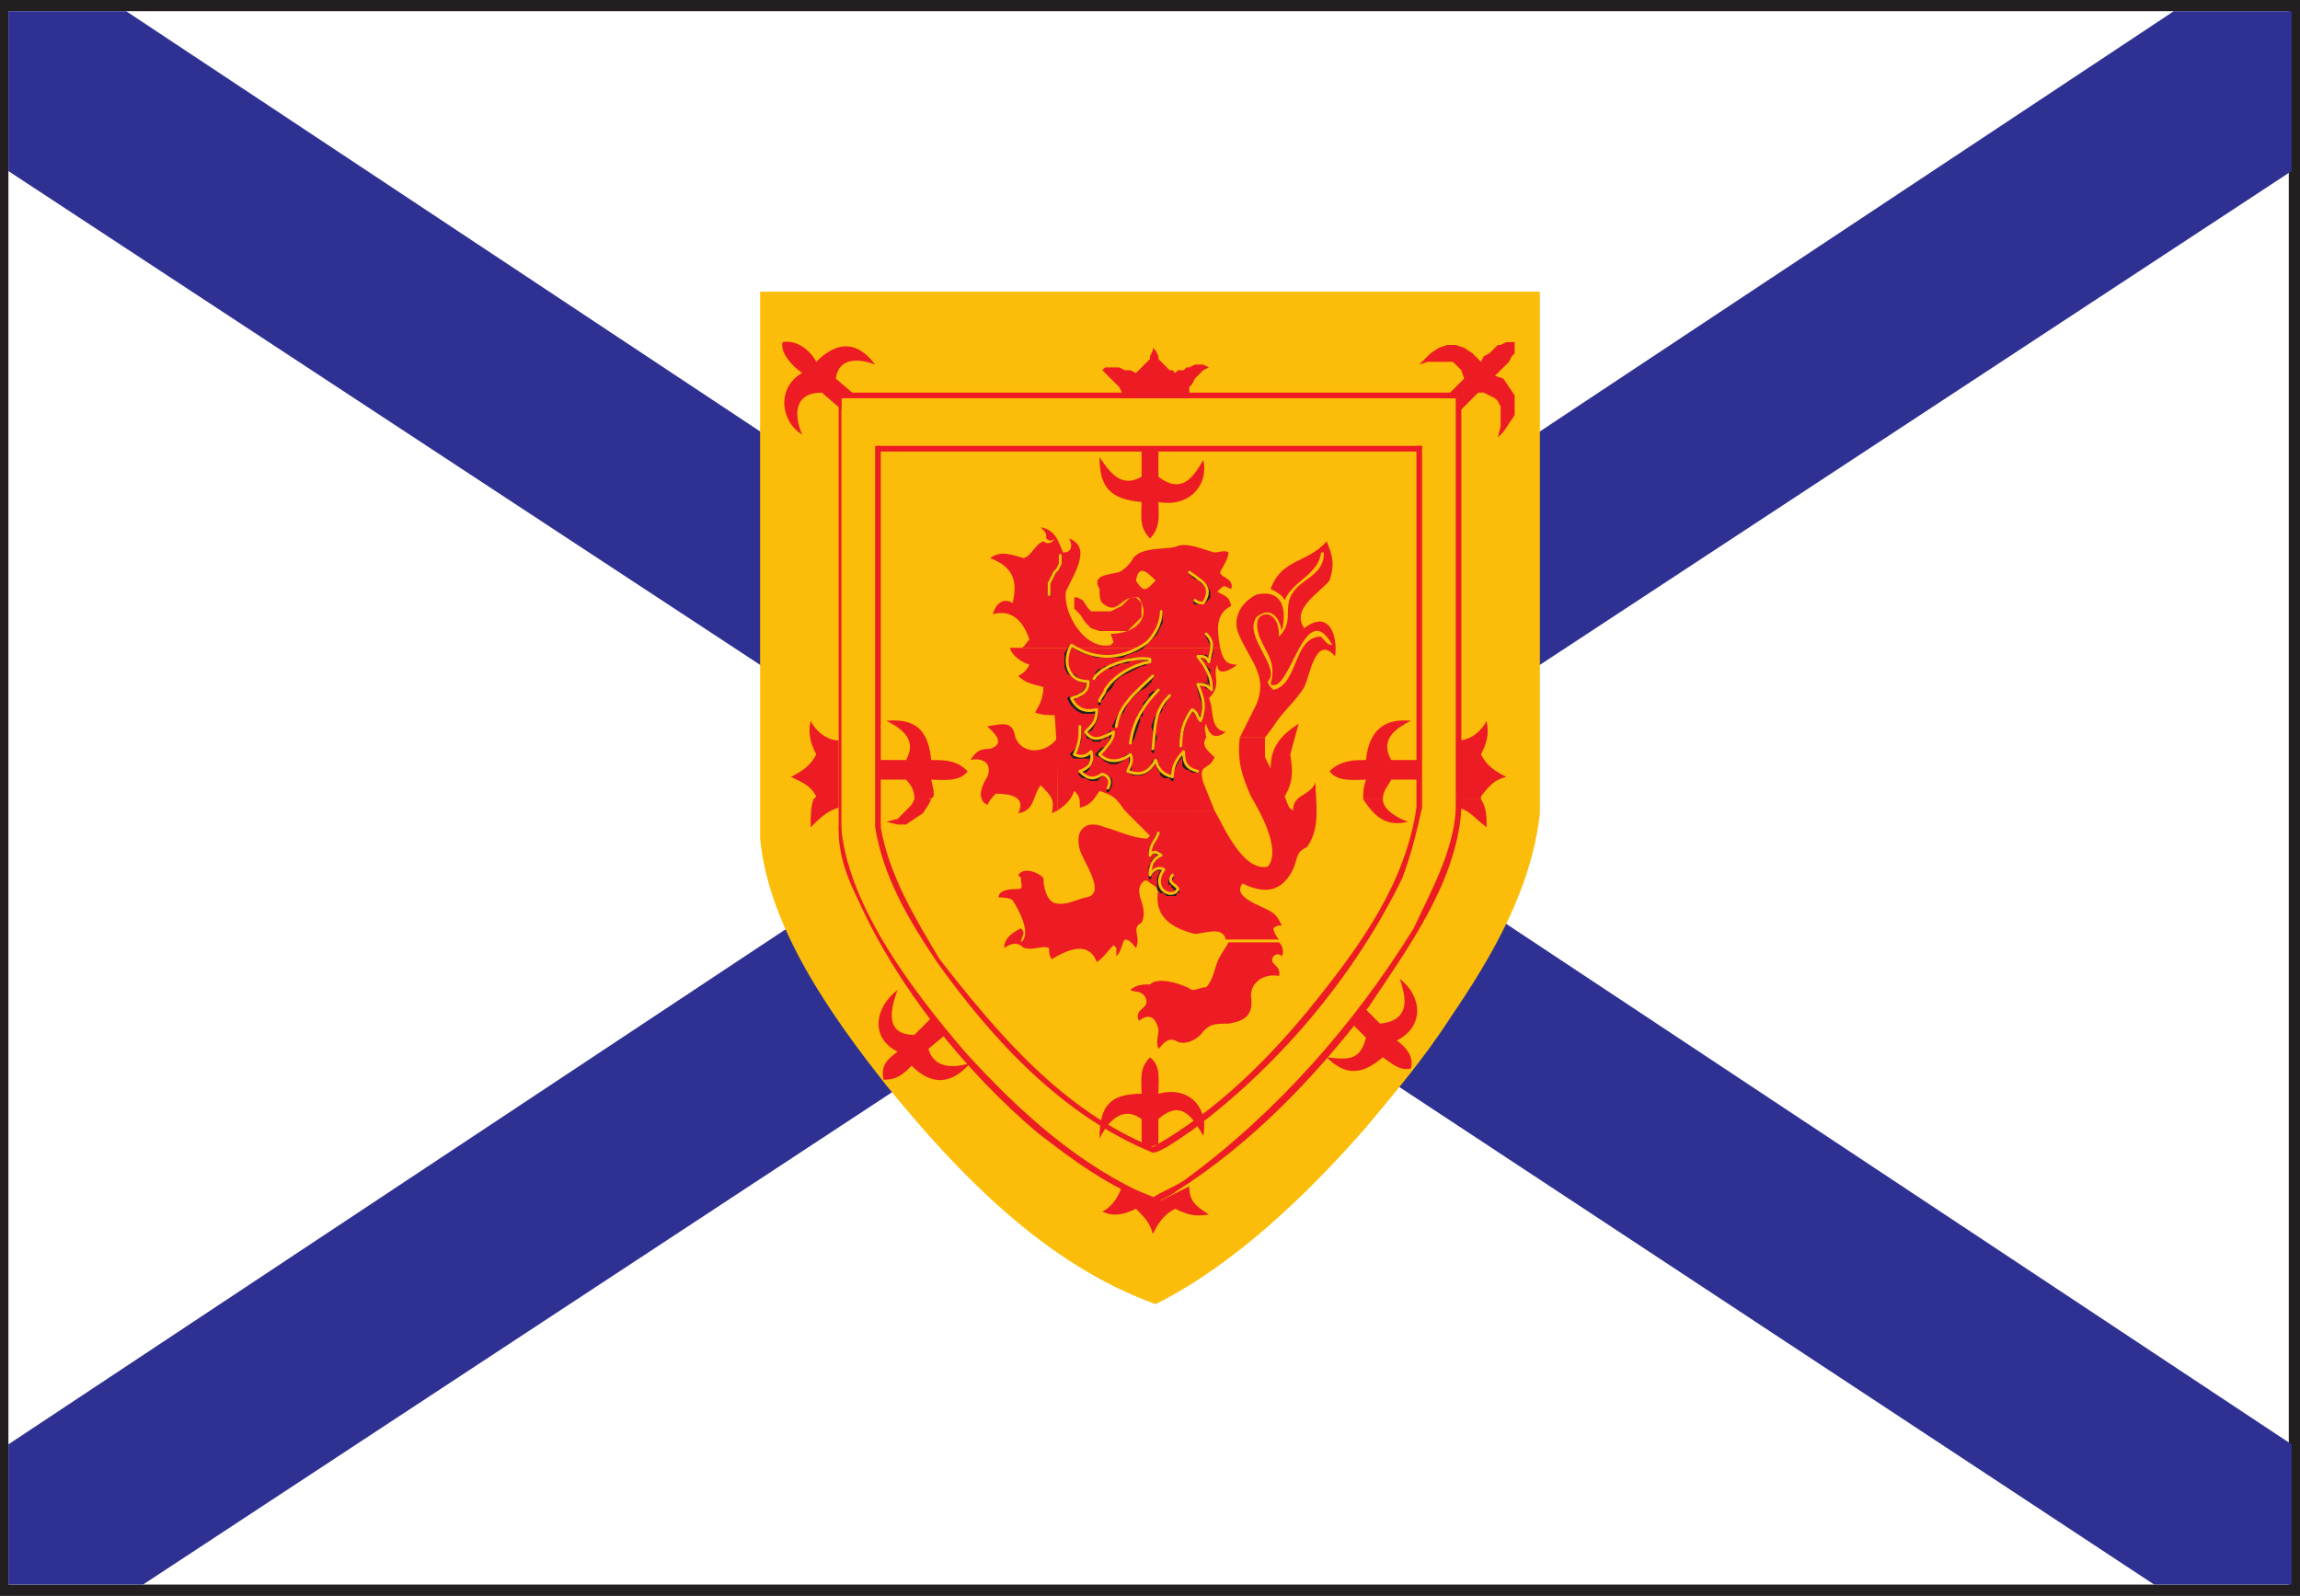
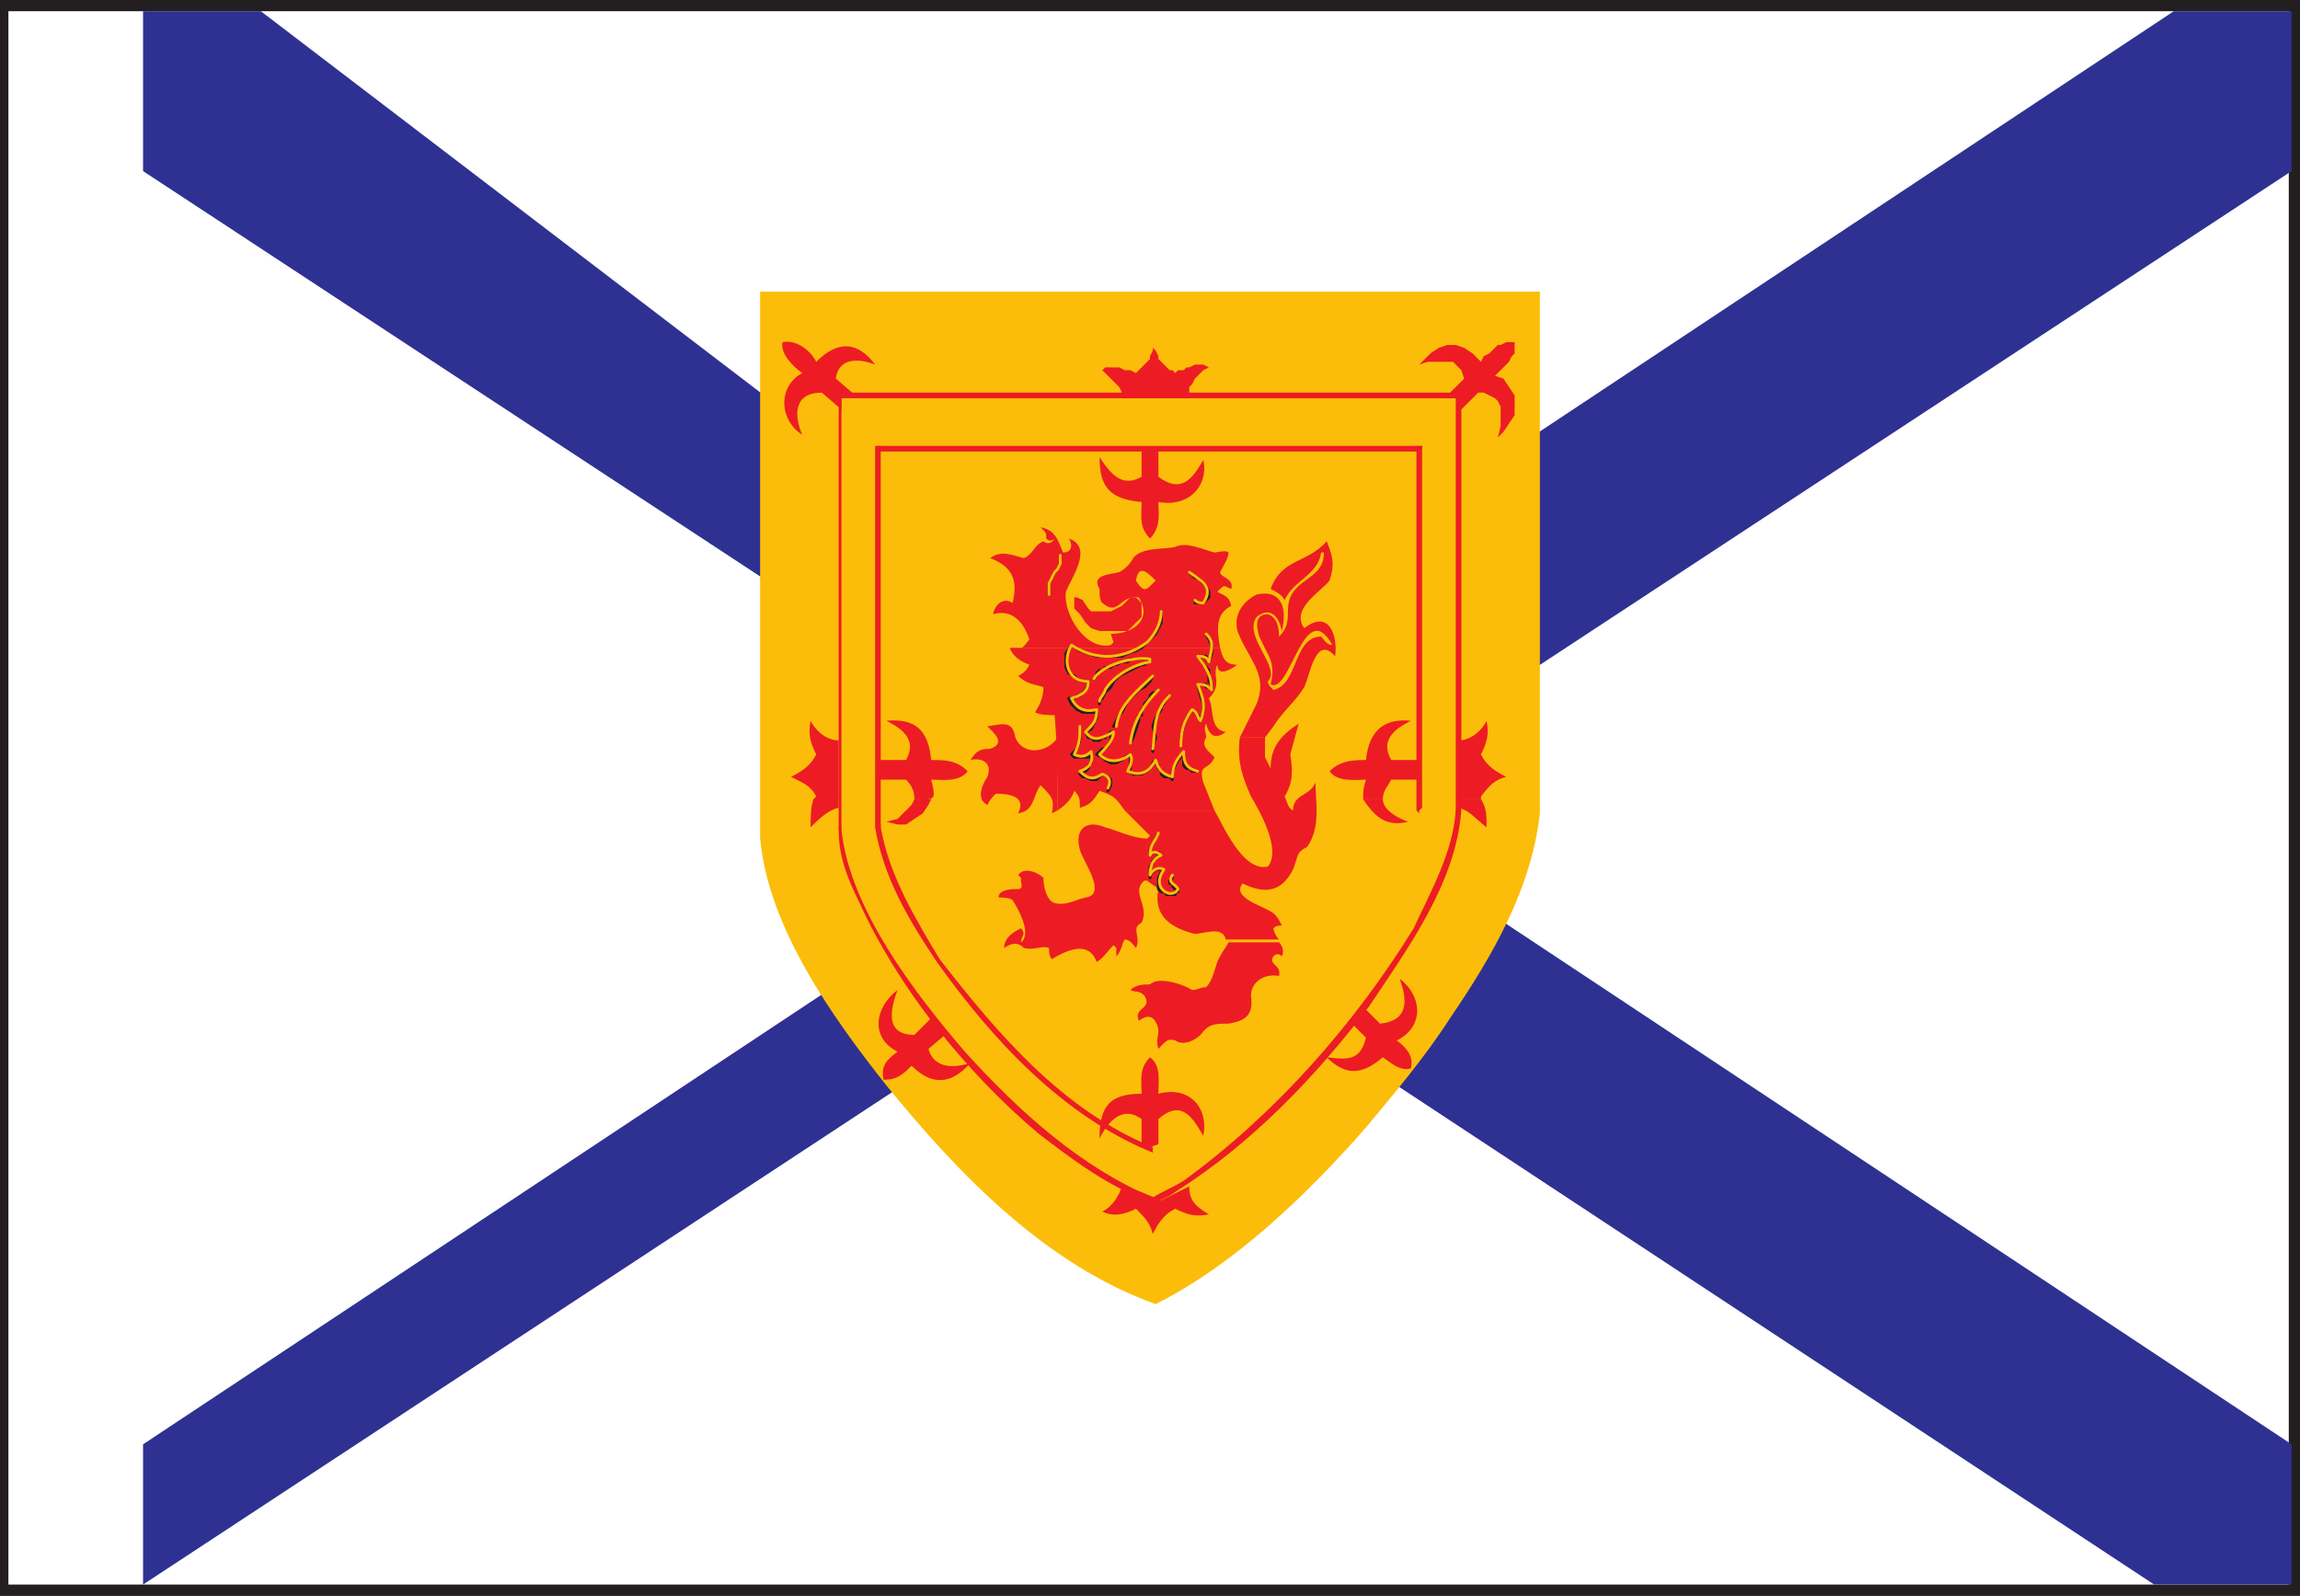
<svg xmlns="http://www.w3.org/2000/svg" width="615" height="426.75">
  <rect width="100%" height="100%" fill="#333333" stroke="none" />
  <path fill="#231f20" fill-rule="evenodd" d="M4.5 4.5h606V423H4.5V0H0v426.75h615V0H4.5v4.5" />
  <path fill="#fff" fill-rule="evenodd" d="M2.25 3H612v420.75H2.25V3" />
-   <path fill="#2e3192" fill-rule="evenodd" d="M38.25 423.75h-36v-37.5l258-171-258-169.5V3h31.5L307.5 184.5 581.25 3h31.5v42.75l-258 169.5 258 171v37.5H576l-268.5-177-269.25 177" />
+   <path fill="#2e3192" fill-rule="evenodd" d="M38.25 423.75v-37.5l258-171-258-169.5V3h31.5L307.5 184.5 581.25 3h31.5v42.75l-258 169.5 258 171v37.5H576l-268.5-177-269.25 177" />
  <path fill="#fbbd09" fill-rule="evenodd" d="M203.25 78h208.5v139.5c-2.25 20.25-12.75 38.25-24 54.75-6.75 10.5-15 20.25-22.5 29.25-15.75 18-35.25 36.75-56.25 47.25-29.25-10.5-52.5-34.5-72-58.5-14.25-18-31.5-42-33.75-66V78" />
  <path fill="#ed1c24" fill-rule="evenodd" d="M380.25 119.25h-145.5v1.5H379.5l-.75-1.5.75 1.5.75-.75v-.75h-.75.75" />
  <path fill="#ed1c24" fill-rule="evenodd" d="M380.25 216v-96.75h-1.5v97.5l.75.75v-.75l.75-.75" />
-   <path fill="#ed1c24" fill-rule="evenodd" d="M308.25 308.25c2.25 0 8.25-4.5 10.5-6C342 285 362.25 261 375 234.75c2.25-6 3.75-12 5.25-18.75h-1.5c-3 20.25-15 36.75-27 51.75s-26.25 29.25-43.5 39h-.75v.75l.75.75" />
  <path fill="#ed1c24" fill-rule="evenodd" d="M234 221.25c2.25 13.5 9 24.75 16.5 36 15 21 33.75 41.25 57.75 51v-1.5c-24-9.75-41.25-30-57-50.25-6.75-11.25-13.5-22.5-15.75-35.25v-.75c-.75 0-.75 0-1.5.75" />
  <path fill="#ed1c24" fill-rule="evenodd" d="M234.75 119.25H234v102h1.5v-102l-.75 1.5.75-1.5H234h.75m-17.25 94.5.75-.75c-1.5-3-3.75-3.75-6.75-5.25 3-1.5 5.25-3 6.75-6-1.5-3-2.25-5.25-1.5-9 1.5 3 4.5 5.25 7.5 5.25v15.75h-6.75m172.5 0V198c3 0 6-2.25 7.5-5.25.75 3.75 0 6-1.5 9 1.5 3 3.75 4.5 6.75 6-3 .75-4.5 2.25-6.75 5.25v.75h-6M300 106.5h18v-3l.75-.75.75-1.5 2.25-2.25 1.5-.75-1.5-.75h-2.25l-1.5.75h-.75l-.75.75H315l-.75.75-.75-.75h-.75l-3-3v-.75l-.75-1.5-.75-.75v.75l-.75 1.5V96l-3.75 3.75-1.5-.75h-1.5l-1.5-.75h-3.75l-.75.75 4.5 4.5.75 1.5v1.5m-82.5 107.25c-.75 2.25-.75 4.5-.75 7.5 2.25-2.25 4.5-4.5 7.5-5.25v-2.25h-6.75m172.5 0V216c3 .75 4.5 3 7.5 5.25 0-3 0-5.25-1.5-7.5h-6m-90 103.5c3.75.75 6.75 2.25 10.5 3.75l7.5-3.75c0 3.75 1.5 5.25 5.25 7.5-3.75.75-6 0-9-1.5-3 1.5-4.5 3.75-6 6.75-.75-3-2.25-4.5-4.5-6.75-3 1.5-6 2.25-9 .75 3-1.5 4.5-4.5 5.25-6.75" />
  <path fill="#ed1c24" fill-rule="evenodd" d="M244.5 213.75c0-2.25-.75-3.75-2.25-5.25h-7.5v-5.25h7.5c3-5.25-.75-8.25-5.25-10.5 8.25-.75 11.25 3 12 10.5 3.75 0 6.75 0 9.75 3-2.25 3-6.75 2.25-9.75 2.25 1.5 6 .75 5.25-4.5 5.25m120 0c0-2.25 0-3 .75-5.25-3 0-7.5.75-9.75-2.25 3-3 6.75-3 9.75-3 .75-7.5 4.5-11.25 12-10.5-4.5 2.25-8.25 5.25-5.25 10.5h7.5v5.25H372c-.75 1.5-2.25 3-2.25 5.25h-5.25M234 97.5c-4.5-6-9.75-6.75-15.75-.75-1.5-3-5.25-6-9-5.25-.75 3 3 6.75 5.25 8.25-6.75 3.75-6 12.75 0 16.5-2.25-5.25-2.25-11.25 5.25-11.25l5.25 4.5v-3.75h3.75l-5.25-4.5c.75-6 6.75-5.25 10.5-3.75m145.5 0 3-3 2.25-1.5 2.25-.75h2.25l2.25.75 2.25 1.5 2.25 2.25.75-1.5 1.5-.75 2.25-2.25h.75l1.5-.75H405v3l-.75.75-.75 1.5-3.75 3.75 2.25.75 3 4.5V111l-3 4.5-1.5 1.5.75-3v-5.25l-.75-1.5-.75-.75-3-1.5h-1.5l-5.25 5.25v-3.75h-3.75l5.25-5.25-.75-2.25-2.25-2.25h-6.75l-2.25.75" />
  <path fill="#ed1c24" fill-rule="evenodd" d="m244.5 213.75-.75 1.5L240 219l-3 .75 3 .75h2.25l4.5-3 1.5-2.25.75-1.5h-4.5m120 0c3 4.5 6 7.5 12 6-2.25-.75-6.75-3-6.75-6h-5.25m-105 70.5c-5.25 6-10.5 6-15.75.75-2.25 2.25-3.75 3.75-7.5 3.75-.75-3.75.75-5.25 3.75-7.5-7.5-3.75-6-12 0-16.5-2.25 6-3 12 4.5 12l4.5-4.5 3.75 4.5-4.5 3.75c1.5 5.25 6.75 5.25 11.25 3.75m95.25-1.5c5.25 5.25 9.75 4.5 15 0 2.25 1.5 4.5 3.75 7.5 3 .75-3-.75-5.25-3.75-7.5 7.5-3.75 6.75-12 .75-16.5 2.25 6 2.25 11.25-5.25 12l-4.5-4.5-3 4.5 3.75 3.75c-1.5 6-4.5 6-10.5 5.25M294 304.5c0-9 3-12 11.25-12 0-3.75-.75-6.75 2.25-9.75 3 2.25 2.25 6 2.25 9.75 8.25-2.25 13.5 3.75 12 11.25-3-5.25-6-9.75-12-4.5V306l-2.25.75-2.25-.75v-6.75c-5.25-3.75-9 .75-11.25 5.25m0-182.25c0 8.25 3 11.25 11.25 12 0 3.75-.75 6.75 2.25 9.75 3-3 2.25-6.75 2.25-9.75 8.25 1.5 13.5-4.5 12-11.25-3 5.25-6 9-12 4.5V120h-4.5v7.5c-5.25 3-8.25-.75-11.25-5.25m96.75-16.5L390 105H224.25v1.5H390l-.75-.75.75.75h.75v-.75L390 105l.75.75" />
  <path fill="#ed1c24" fill-rule="evenodd" d="M390.75 216.75v-111h-1.5V217.5h.75l.75-.75" />
  <path fill="#ed1c24" fill-rule="evenodd" d="M308.25 321.75c.75 0 5.25-2.25 6-3C334.5 306 351.75 288 366 269.25c10.5-15.75 23.25-33 24.75-52.5h-1.5c-.75 11.25-6.75 21.75-11.25 31.5-15.75 25.5-36.75 49.5-61.5 67.5-2.25 1.5-6 3-8.25 4.5-.75.75-.75 1.5 0 1.5" />
  <path fill="#ed1c24" fill-rule="evenodd" d="M224.25 222c0 6.75 2.25 12.75 5.25 18.75C240 264 258 286.5 277.5 303c9.75 7.5 18.75 14.25 30.75 18.75v-1.5c-19.5-8.25-36-23.25-50.25-39C244.5 265.5 227.25 243 225 222v-.75h-.75v.75" />
  <path fill="#ed1c24" fill-rule="evenodd" d="M224.25 105v117h.75V105.75l-.75.75.75-.75-.75-.75v.75-.75m107.25 92.25 4.5-9c3-7.5-1.5-11.25-4.5-18-2.25-4.5 0-9 4.5-11.25 6.75-1.5 8.25 3.75 6.75 9.75-.75-3.75-3-6.75-6.75-3.75-3.75 5.25 6.75 13.5 3 17.25 0 .75.75 1.5 1.5 2.25 6.75-1.5 5.25-14.25 12.75-14.25.75.75 1.5 2.25 3 2.25-7.5-13.5-11.25 13.5-16.5 10.5 1.5-6-.75-7.5-3-12.75-.75-2.25-1.5-6 2.25-6 2.25.75 3 3 3 6 3.75-3.75 1.5-6.75 3-10.5 2.25-5.25 9-5.25 9-12h-.75c-.75 6-7.5 7.5-9.75 12.75-.75-1.5-2.25-2.25-3.75-3 3-8.25 9.75-6.75 15-12.75 1.5 3.75 2.25 6 .75 10.5-2.25 3-10.5 7.5-6.75 12.75 6.75-5.25 9 2.25 8.25 7.5-5.25-6-6.75 5.25-8.25 8.25-2.25 3.75-6 6.75-8.25 10.5l-2.25 3h-6.75m-24.75 27v11.25H306c-3.75 3 1.5 6.75-.75 11.25-3 1.5 0 3.75-1.5 6.75-.75-.75-1.5-2.25-3-2.25-.75.75-.75 3-2.25 4.5v-2.25l-.75-.75c-1.5 1.5-3 3.75-4.5 4.5-2.25-6-8.25-3-12-.75-.75-.75-.75-2.25-.75-3-2.25-.75-3.75.75-6.75 0-1.5-1.5-3-1.5-5.25 0 0-3 3-4.5 4.5-5.25 1.5 1.5 0 2.25 0 3.75 3-2.25-.75-9-2.25-11.25-.75-.75-3-.75-3.75-.75 0-2.25 3.75-2.25 5.25-2.25s.75-1.5.75-2.25v-.75l-.75-.75c1.5-2.25 5.25-.75 6.75.75 0 2.25.75 6 3 6.75 3 .75 5.25-.75 8.25-1.5 6-.75-.75-9.75-1.5-12.75-1.5-5.25 1.5-8.25 6.75-6 3 .75 7.5 3 11.25 3m-24-7.5-1.5.75c.75-3.75 0-4.5-3-7.5-2.25 3-1.5 6.75-6 7.5 2.25-4.5-2.25-5.25-6-5.25-.75.75-1.5 1.5-2.25 3-3-1.5-1.5-5.25 0-7.5 1.5-3.75-1.5-5.25-4.5-4.5 1.5-2.25 2.25-3 5.25-3 4.5-1.5.75-4.5-.75-6 4.5-.75 6.75-1.5 7.5 3 2.25 5.25 9 3.75 11.25 0v19.5m-9.75-43.5c.75 0 1.5-1.5 2.25-2.25-1.5-4.5-4.5-8.25-9.75-6.75.75-3 3-4.5 5.25-3 1.5-6 0-9.75-6-12 3-2.25 6-.75 9 0 2.25-.75 3-3.75 5.25-4.5.75.75 2.25.75 3-.75-.75.75-1.5.75-2.25 0 0-1.5 0-1.5-1.5-3 3.75.75 4.5 3 6 6.75 3 0 2.25-3 1.5-3.75 6.75 2.25.75 10.5-.75 14.25-.75 6 5.25 15.75 12 14.25l.75-.75-.75-2.25c6 0 11.25-3.75 7.5-9.75-5.25-.75-5.25 5.25-9.75 1.5-.75-.75-.75-2.25-.75-3.75-2.25-3.75 2.25-3.75 5.25-4.5 1.5-.75 3-2.25 3.75-3.75 2.25-3 8.25-2.25 11.25-3 3-1.5 7.5.75 10.5 1.5.75 0 3-.75 3.75 0 0 1.5-1.5 3.75-2.25 5.25 0 1.5 3.75 1.5 3 4.5-2.25-.75-1.5-1.5-3.75.75 3 1.5 3 1.5 3.75 3.75-4.5 2.25-3.75 6.75-3 11.25H273" />
  <path fill="#ed1c24" fill-rule="evenodd" d="M273 173.25h53.25c.75 3 1.5 4.5 4.5 4.5-.75.75-5.25 3.75-5.25 0-1.5 3 1.5 5.25-2.25 9 1.5 3 0 8.25 4.5 9-3 2.25-4.5.75-5.25-2.25-.75 1.5 0 2.25 0 3.75-1.5 2.25.75 3.75 2.25 5.25-1.5 3.75-4.5 1.5-3 6.75l3 7.5h-24c-2.25-3-2.25-3.75-6.75-5.25-1.5 2.25-2.25 3.75-5.25 4.5 0-2.25 0-3-1.5-4.5-.75 2.25-2.25 3.75-4.5 5.25 0-8.25 0-16.5-.75-25.5-1.5 0-3.75 0-5.25-.75 1.5-2.25 2.25-4.5 2.25-6.75-2.25-.75-4.5-.75-6.75-3 1.5-.75 2.25-1.5 3-3-2.25-.75-4.5-2.25-5.25-4.5h3" />
  <path fill="#ed1c24" fill-rule="evenodd" d="M300.75 216.75h24c2.25 3.75 7.5 16.5 14.25 15 3.75-4.5-2.25-15-4.5-18.75-2.25-5.25-3.75-9-3-15.75h6.75v5.25l1.5 3c0-6 3-9 7.5-12l-2.25 8.25c.75 4.5.75 7.5-1.5 11.25.75 1.5.75 3 2.25 3.75 0-4.5 4.5-3.75 6-7.5 0 5.25 1.5 12-2.25 17.25-3 1.5-2.25 2.25-3.75 6-3 6-7.5 6.75-13.5 3.75-3 3.75 5.25 6 7.5 7.5 1.5.75 2.25 2.25 3 3.75-.75 0-1.5 0-2.25.75 0 .75.75 2.25 1.5 3h-14.25c-.75-3.75-6-1.5-8.25-1.5-6-1.5-11.25-4.5-9.75-12-.75-.75-2.25-1.5-3-2.25v-11.25l.75-.75-6.75-6.75M342 252c.75.75 1.5 2.25.75 3.75-.75-.75-1.5-.75-2.25 0C339 258 342.75 258 342 261c-3.75-.75-7.5 1.5-7.5 5.25.75 5.25-1.5 6.75-6 7.5-3.75 0-5.25 0-7.5 3-1.5 1.5-4.5 3-6.75 1.5-2.25-.75-3 .75-4.5 2.25-.75-2.25 0-3 0-5.25-.75-3-2.25-4.5-5.25-2.25-1.5-3.75 3.75-3 1.5-6.75-1.5-1.5-2.25-.75-3.75-1.5 1.5-1.5 3.75-1.5 5.25-1.5 2.25-2.25 9 0 11.25 1.5 1.5 0 2.25-.75 3.75-.75 2.25-2.25 2.25-6 3.75-8.25.75-1.5 1.5-2.25 2.25-3.75H342m-51-89.25.75.75H297l3-1.5 2.25-2.25h1.5l1.5 1.5V165l-3.75 3.75H294l-2.25-.75-1.5-1.5-1.5-2.25-1.5-1.5v-3h.75l1.5.75 1.5 2.25" />
  <path fill="#fbbd09" fill-rule="evenodd" d="M309 155.25c-2.25 2.25-3 3.75-5.25 0 .75-4.5 3-2.25 5.25 0" />
  <path fill="none" stroke="#231f20" stroke-linecap="round" stroke-linejoin="round" stroke-miterlimit="10" stroke-width=".75" d="m309.75 222.75-2.25 4.5v1.5l.75-.75h1.5l.75.75h-.75l-1.5 1.5v.75l-.75.75v3-.75l1.5-1.5h2.25l-.75.75-.75 1.5v3l.75.75h.75l.75.75h2.25v-.75h.75v-.75h-.75l-.75-.75v-.75h-.75v-.75l.75-.75m-24.75-40.5V198l-.75 2.25-1.5 1.5.75.75H291v-.75h.75V204l-.75.75v.75l-.75.75h-.75l-.75.75.75.75h.75l1.5.75h1.5l1.5-1.5 1.5.75.75.75v1.5l-.75 1.5m14.25-48v3l-1.5 3-3.75 3.75-1.5.75-2.25.75-1.5.75h-6.75l-4.5-1.5-2.25-1.5-1.5 2.25v3.75l.75 1.5 1.5.75.75.75 1.5.75h1.5v.75l-.75 1.5-1.5 1.5H288l-.75.75h-1.5l.75 1.5 1.5 1.5 1.5.75h3.75v1.5l-1.5 3-1.5.75.75 1.5h.75l.75.75h1.5l.75-.75h.75l1.5-1.5V198l-.75 1.5-.75.75h-.75l-1.5 1.5 1.5.75.75.75 1.5.75h1.5l1.5-.75.75-.75 1.5-.75v3.75l-.75.75 1.5.75h2.25l1.5-.75 1.5-1.5V204l.75-.75v.75l.75.75v.75l.75.75v.75l.75.75h1.5l.75.75v-2.25l1.5-3 1.5-1.5v3l.75.75h.75l.75.75h1.5" />
  <path fill="none" stroke="#231f20" stroke-linecap="round" stroke-linejoin="round" stroke-miterlimit="10" stroke-width=".75" d="m312.75 186-.75.75-.75 1.5-.75.75v.75L309 192l-.75 2.25.75 3-.75 2.25v1.5m7.5-1.5v-2.25l.75-3 .75-2.25 1.5-2.25L321 192v.75l.75-2.25v-2.25L321 186l-.75-3h2.25v.75h.75l.75.75V183l-.75-.75v-3l-1.5-1.5-.75-1.5-.75-.75h2.25v.75l.75.75.75-2.25v-2.25l-1.5-3m-12.75 15-.75.75h-.75l-.75.75v.75l-1.5 1.5v.75l-.75.75v1.5h-.75v1.5l-1.5 4.5-.75 1.5m6-18-.75 1.5-1.5 1.5-1.5.75-3 3-1.5 3-.75.75-1.5 3m-5.25-12.75.75-.75V180l.75-.75h.75l.75-.75h1.5l.75-.75h.75l1.5-.75h1.5l.75-.75h5.25v.75h-.75l-.75.75h-.75l-6 3-1.5 1.5-.75 1.5-1.5 1.5-.75 1.5-.75.75v.75M318 153l1.5 1.5h.75l2.25 2.25.75 1.5v1.5l-1.5 1.5h-2.25v-.75m-36-12v2.25l-.75 1.5-.75.75-1.5 3v3" />
  <path fill="none" stroke="#fbbd09" stroke-linecap="round" stroke-linejoin="round" stroke-miterlimit="10" stroke-width=".75" d="M309.75 222.75c-.75 2.25-2.25 3-2.25 6 .75-1.5 2.25-.75 3 0-2.25.75-3 3-3 5.25.75-1.5 2.25-2.25 3.75-1.5-3.75 5.25 2.25 8.25 3.75 5.25-.75-1.5-3-1.5-1.5-3.75m-24.75-39.75c0 3 0 4.5-1.5 7.5 1.5.75 3 .75 4.5-.75.75 3-.75 4.5-3 5.25 2.25 2.25 3.75 2.25 6 .75 2.25.75 2.25 2.25 1.5 3.75m14.25-47.25c0 3-1.5 6-3.75 8.25-6 4.5-13.5 5.25-20.25.75-2.25 3.75-1.5 9.75 4.5 9.75 0 3-2.25 3.75-4.5 4.5 1.5 3 3.75 3.75 6.75 3 0 3-.75 3.75-3 6 2.25 3 4.5 1.5 7.5 0 0 2.25-2.25 4.5-3.75 6 2.25 2.25 5.25 2.25 8.25 0 .75 1.5 0 3-.75 4.5 3.75 1.5 6 0 7.5-3 .75 2.25 1.5 3.75 4.5 4.5 0-2.25.75-4.5 3-6.75 0 3 .75 4.5 3.75 5.25" />
  <path fill="none" stroke="#fbbd09" stroke-linecap="round" stroke-linejoin="round" stroke-miterlimit="10" stroke-width=".75" d="M312.75 186c-4.5 4.5-3.75 9-4.5 14.25m7.5-.75c0-3.75.75-6.75 3-9.75 1.5.75 1.5 2.25 2.25 3 1.5-3.75.75-6-.75-9.75 1.5 0 2.25 0 3.75 1.5 0-3.75-1.5-6-3.75-9 1.5 0 2.25 0 3 1.5.75-3.75 1.5-5.25-.75-7.5m-12.75 15c-3.75 3.75-6.75 8.25-7.5 14.25m6-18c-3.75 3.75-9 7.5-9.75 13.5m-6-12.75c2.25-3.75 10.5-6 15-5.25v.75c-4.5.75-9.75 3.75-12 7.5 0 .75-1.5 2.25-1.5 3m24-34.5c3 2.25 6.75 3.75 3.75 8.25-.75 0-1.5 0-2.25-.75m-36-12v2.25l-.75 1.5-.75.75-1.5 3v3" />
</svg>